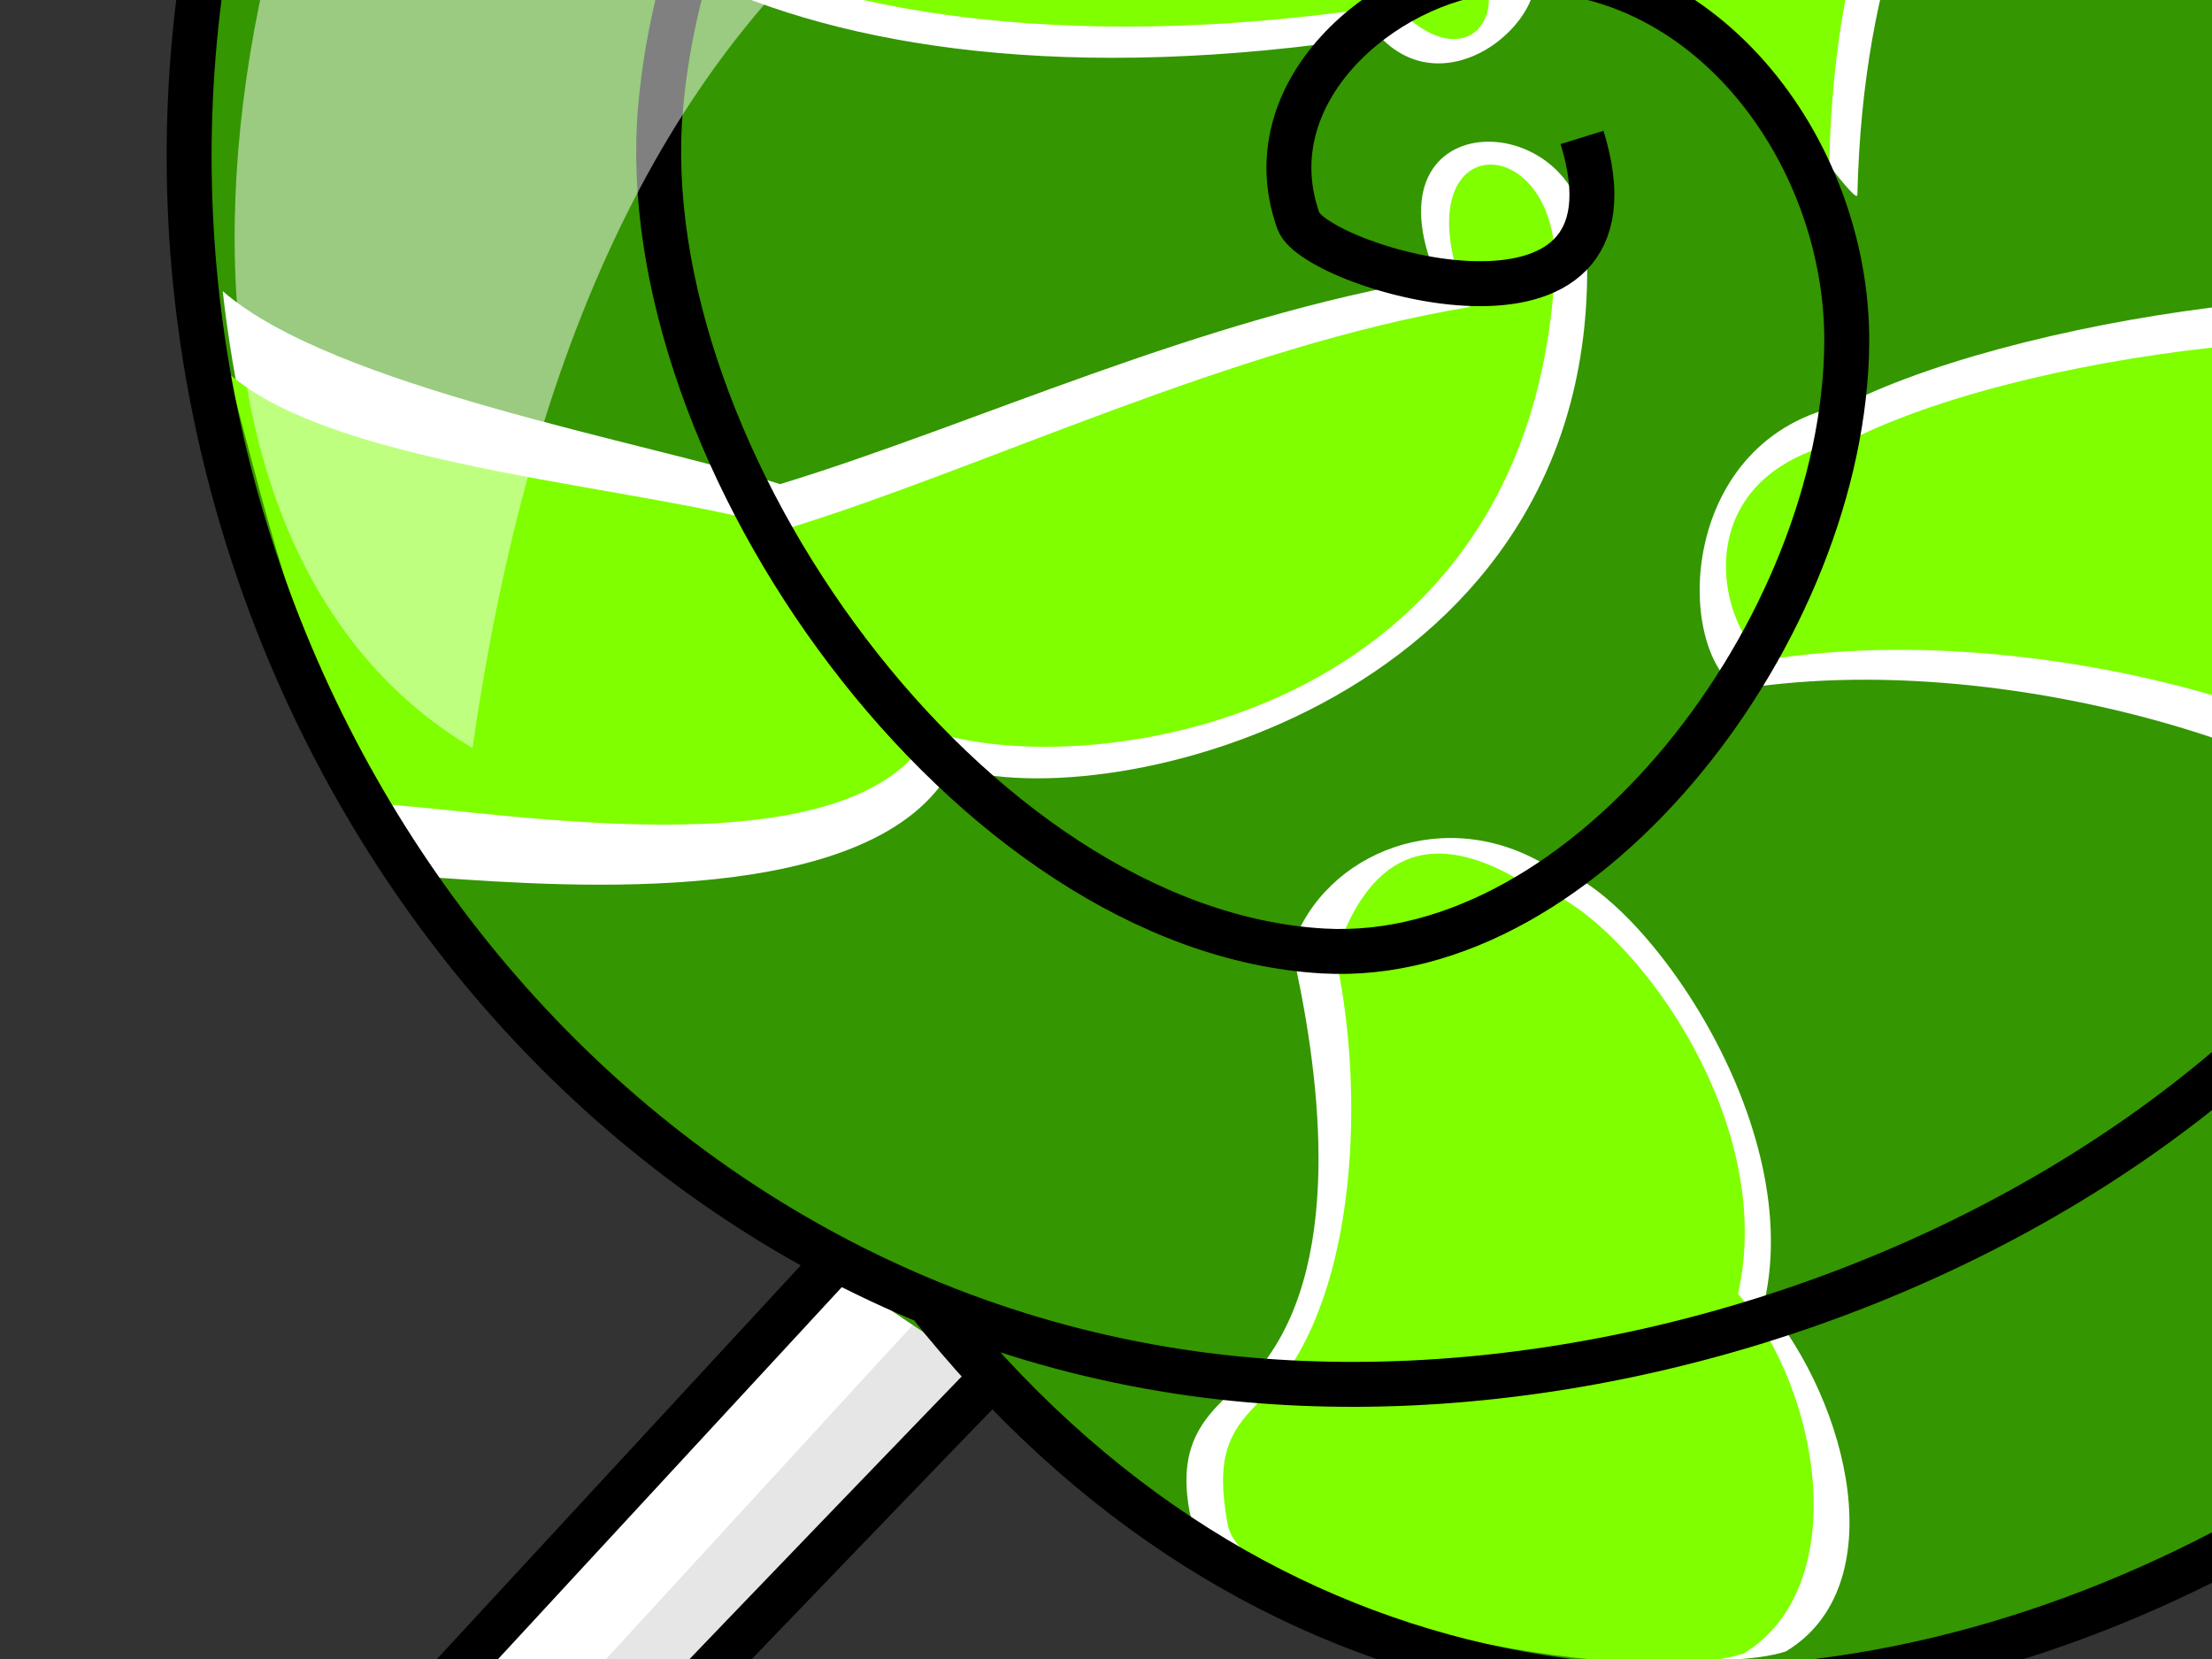
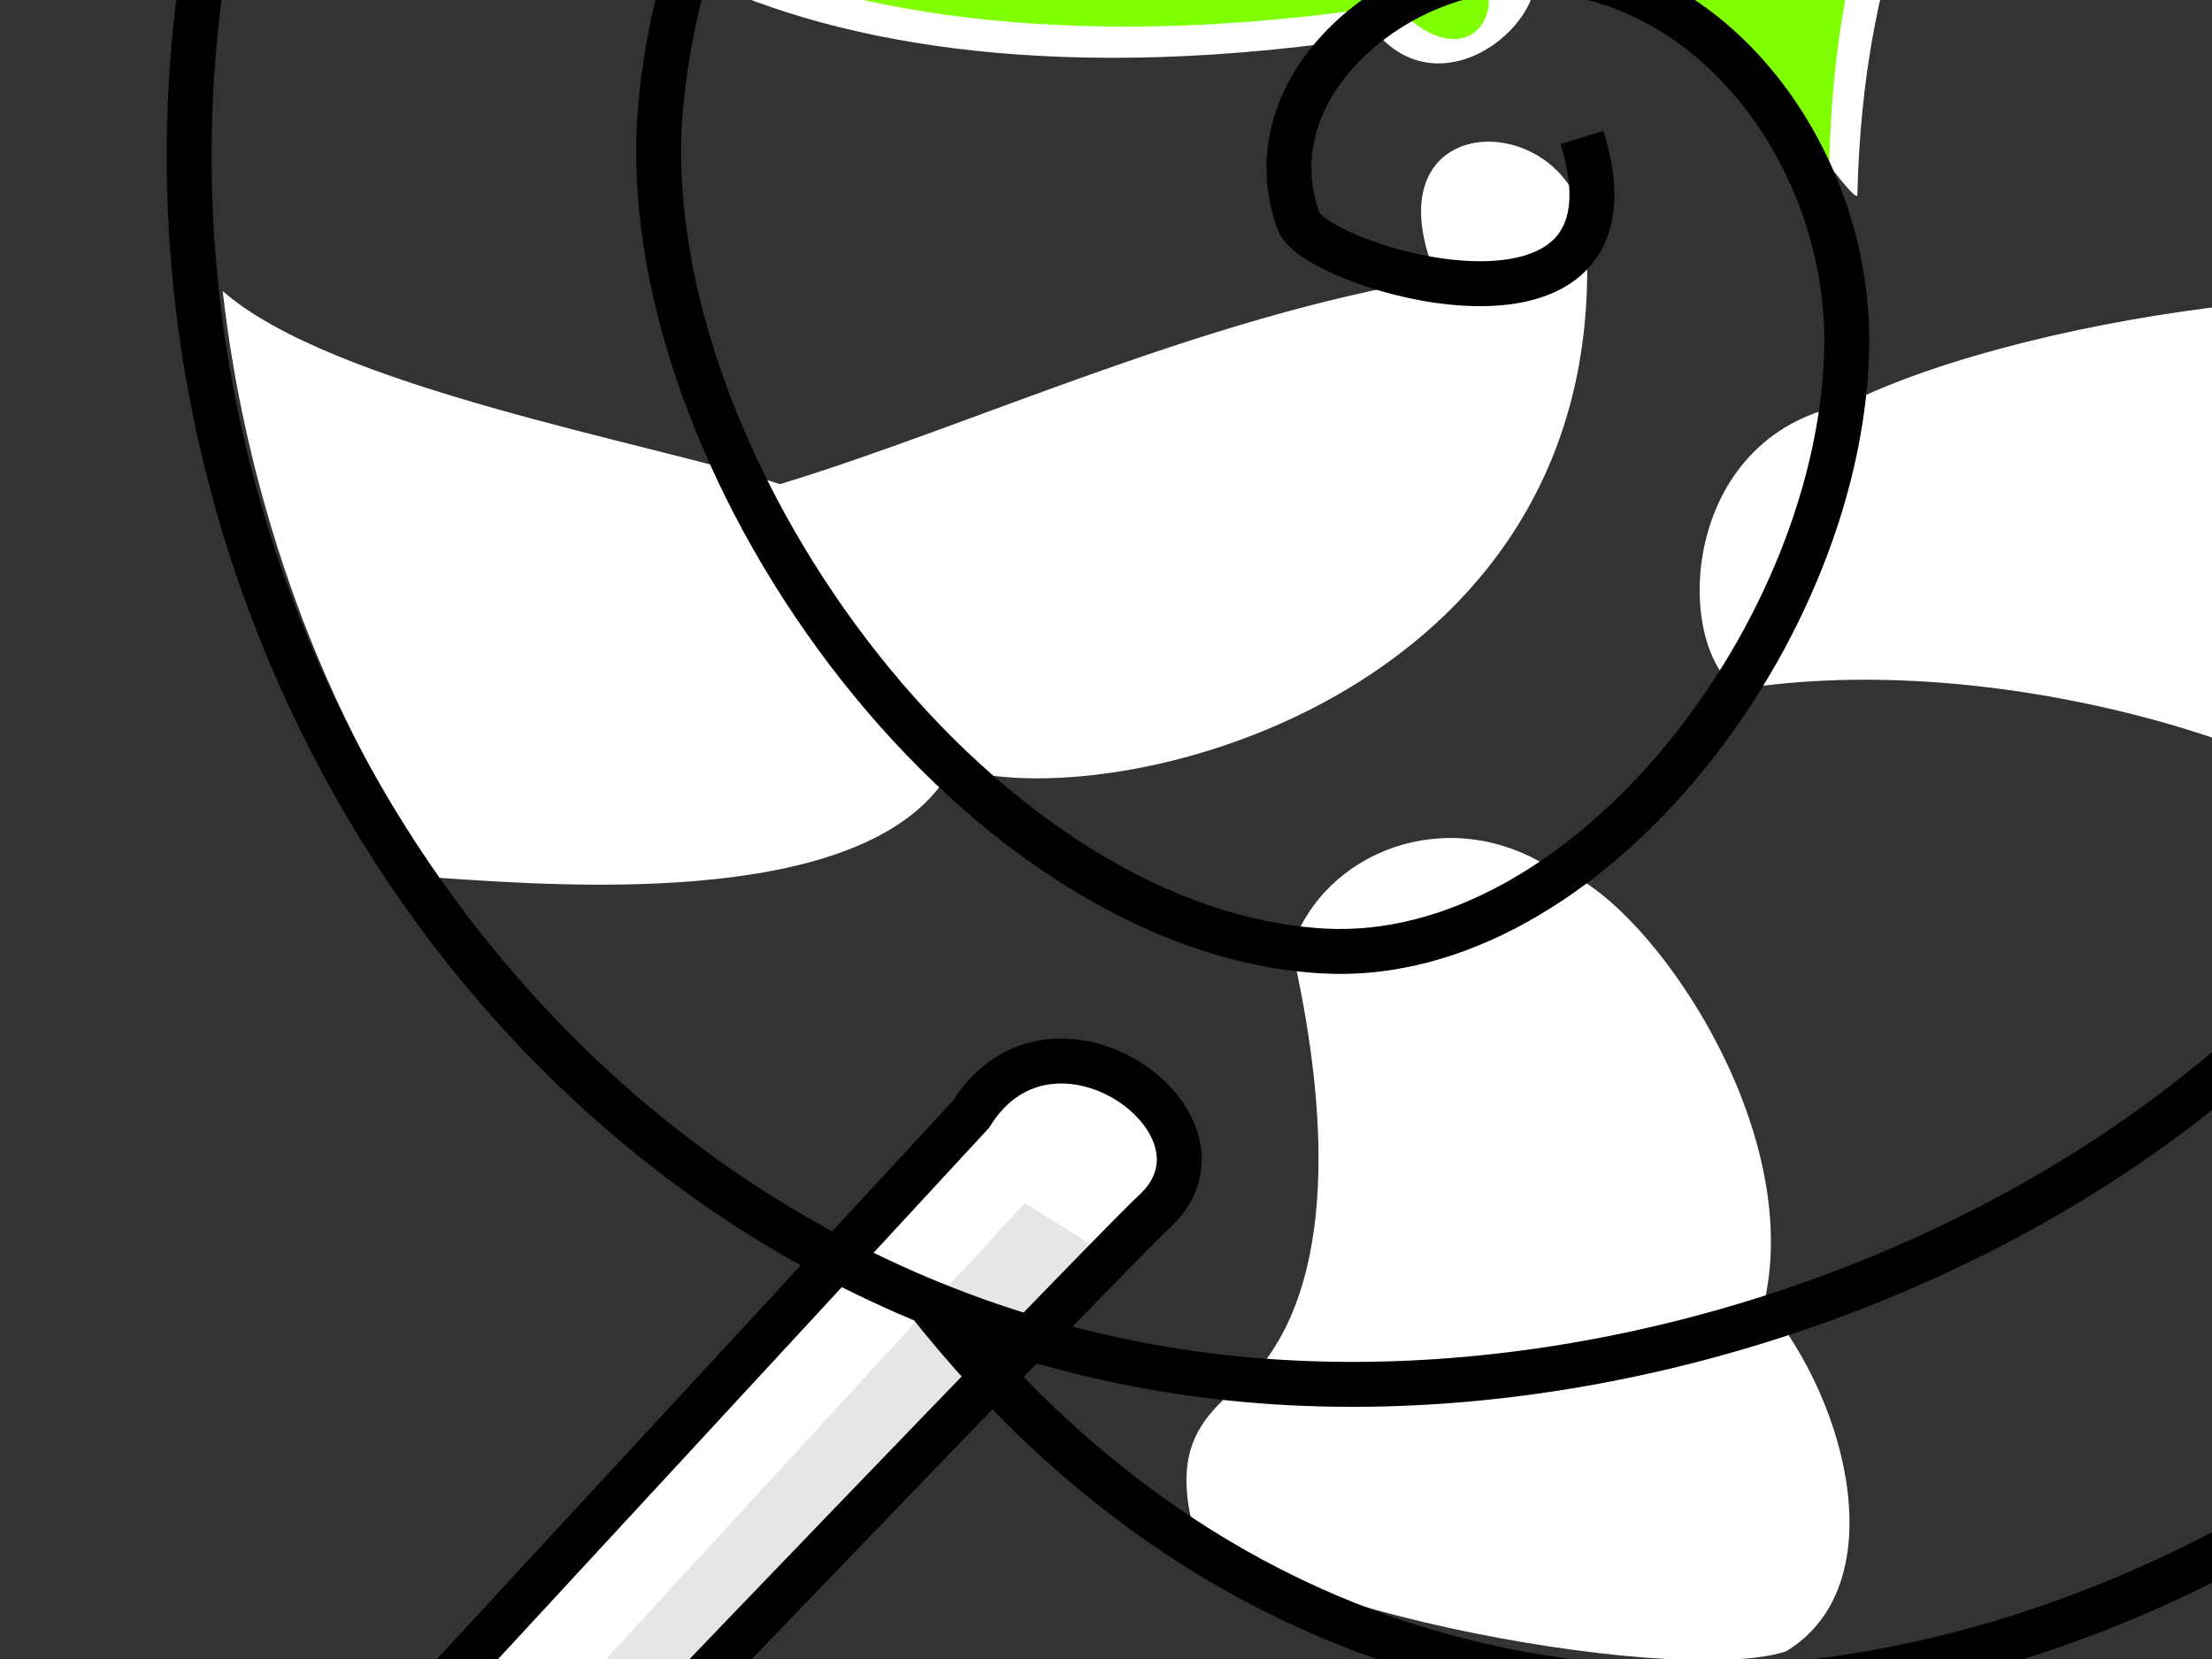
<svg xmlns="http://www.w3.org/2000/svg" width="640" height="480">
  <rect width="100%" height="100%" fill="#333333" stroke="none" />
  <title>Lollipop</title>
  <g>
    <title>Layer 1</title>
    <g id="svg_1">
      <g id="g889">
        <path fill="#ffffff" fill-rule="evenodd" stroke="#000000" stroke-width="13" id="path870" d="m280.984,322.337l-349.391,378.063c-37.526,41.958 -12.38,81.793 28.913,39.445c14.759,-16.757 359.983,-377.416 374.151,-389.931c25.552,-25.115 -30.349,-65.106 -53.673,-27.577z" />
        <path fill="#000000" fill-rule="evenodd" stroke-width="13" fill-opacity="0.1" id="path873" d="m-74.969,752.647l18.988,0.227l378.014,-388.745l-25.519,-16.08l-371.483,404.598l0,0l-0,0z" />
      </g>
-       <path fill="#349600" fill-rule="evenodd" stroke-width="13" id="path869" d="m267.191,385.441c-129.782,-86.03 -234.142,-201.556 -207.033,-390.698c30.804,-214.915 237.609,-358.672 444.074,-326.811c231.623,35.743 385.586,269.214 349.144,502.612c-40.457,259.117 -391.561,435.907 -586.185,214.897l0,0l0,0z" />
      <path fill="#ffffff" fill-rule="evenodd" stroke-width="13" id="path878" d="m459.101,71.565c4.956,130.888 -138.122,165.389 -183.528,150.365c-22.044,41.116 -110.911,34.644 -148.736,32.032c-37.373,-53.265 -56.461,-116.611 -62.399,-169.748c31.562,27.754 122.548,43.603 161.261,55.863c55.954,-17.057 121.618,-48.235 190.082,-59.562c-22.373,-52.23 43.678,-50.055 43.32,-8.95l0,0l0,0z" />
-       <path fill="#7fff00" fill-rule="evenodd" stroke-width="13" id="path879" d="m449.946,76.758c-5.921,132.441 -135.014,149.85 -180.421,134.827c-22.043,41.115 -120.234,23.766 -158.059,21.154c-24.941,-42.388 -31.598,-73.101 -45.306,-124.684c31.562,27.754 122.548,32.726 161.261,44.985c55.954,-17.057 129.387,-52.896 197.851,-64.224c-22.372,-52.23 25.031,-53.163 24.674,-12.058z" />
      <path fill="#ffffff" fill-rule="evenodd" stroke-width="13" id="path887" d="m399.047,10.424c-90.127,13.985 -155.392,3.108 -197.348,-17.093c-60.603,-13.985 -101.005,-49.726 -116.544,-80.804c17.093,-38.848 49.725,-83.912 87.019,-128.976c43.51,26.417 38.848,57.495 87.02,102.559c48.172,45.064 138.299,77.696 181.809,99.451c13.986,13.985 -20.201,48.172 -41.956,24.863l0,0z" />
      <path fill="#7fff00" fill-rule="evenodd" stroke-width="13" id="path880" d="m403.408,1.391c-90.128,13.985 -158.5,3.108 -200.456,-17.093c-60.603,-13.985 -97.897,-49.726 -113.436,-80.804c17.093,-38.848 32.632,-62.157 69.927,-107.221c43.51,26.417 46.618,54.387 94.789,99.451c48.172,45.064 127.422,69.927 170.932,91.682c13.985,13.985 0,37.294 -21.755,13.985z" />
      <path fill="#ffffff" fill-rule="evenodd" stroke-width="13" id="path886" d="m475.241,-10.493c-9.323,-46.618 -6.216,-124.314 21.755,-191.133c12.431,-34.186 -1.554,-73.035 37.294,-116.544c34.186,3.108 181.809,88.574 186.471,107.221c4.662,18.647 -73.034,83.912 -88.574,91.682c-15.539,7.77 -91.682,43.51 -94.789,175.593c0,6.216 -51.279,-71.481 -62.157,-66.819l0,-0z" />
      <path fill="#7fff00" fill-rule="evenodd" stroke-width="13" id="path881" d="m488.874,4.499c-9.324,-46.618 -9.324,-139.853 18.647,-206.672c12.431,-34.186 6.215,-69.926 45.064,-113.436c34.186,3.108 153.838,76.142 158.5,94.789c4.662,18.647 -69.927,82.358 -85.466,90.128c-15.539,7.769 -93.236,45.063 -96.343,177.147c0,6.216 -29.525,-46.618 -40.402,-41.956l0,0l0,-0z" />
      <path fill="#ffffff" fill-rule="evenodd" stroke-width="13" id="path885" d="m533.91,117.088c55.941,-27.971 178.701,-41.956 200.456,-21.755c38.848,-4.662 113.436,-41.956 114.99,-7.77c4.662,54.387 -34.187,194.241 -51.28,209.78c-23.309,1.554 -66.819,-63.711 -97.897,-43.51c0,-26.417 -110.329,-68.373 -197.348,-54.387c-18.647,-12.431 -17.093,-73.034 31.078,-82.358z" />
-       <path fill="#7fff00" fill-rule="evenodd" stroke-width="13" id="path882" d="m535.491,127.259c55.941,-27.971 175.594,-38.848 197.348,-18.647c38.848,-4.662 116.544,-37.294 118.098,-3.108c4.662,54.387 -29.525,163.162 -46.618,178.701c-23.309,1.554 -66.819,-62.157 -97.897,-41.956c0,-26.417 -108.775,-65.265 -195.795,-51.28c-13.985,-10.877 -23.309,-54.387 24.863,-63.711z" />
      <path fill="#ffffff" fill-rule="evenodd" stroke-width="13" id="path884" d="m448.306,250.951c23.309,3.108 74.588,71.481 62.157,125.868c24.863,29.525 37.294,82.358 6.216,101.005c-34.186,10.877 -167.824,-15.539 -172.486,-40.402c-4.662,-24.863 9.324,-31.078 21.755,-43.51c23.309,-31.078 15.539,-85.466 7.77,-119.652c9.324,-27.971 45.064,-41.956 74.588,-23.309z" />
-       <path fill="#7fff00" fill-rule="evenodd" stroke-width="13" id="path883" d="m442.256,256.235c23.309,3.108 73.034,63.711 60.603,118.098c24.863,29.525 32.632,85.466 1.554,104.113c-34.186,10.877 -144.515,-12.431 -149.177,-37.294c-4.662,-24.863 3.108,-29.525 15.539,-41.956c23.309,-31.078 23.309,-88.574 15.539,-122.76c9.323,-27.971 26.417,-38.848 55.941,-20.201z" />
      <path fill="none" fill-opacity="0.75" fill-rule="evenodd" stroke="#000000" stroke-width="13" id="path868" d="m457.733,39.769c20.666,66.818 -77.148,37.895 -82.056,24.184c-13.302,-37.154 24.209,-69.194 57.086,-72.394c58.809,-5.725 101.949,51.447 101.558,107.554c-0.575,82.341 -74.874,180.386 -151.478,176.039c-102.1,-5.795 -200.548,-143.449 -191.718,-244.004c11.112,-126.538 147.125,-257.602 267.067,-244.353c145.266,16.046 297.392,214.388 279.523,359.256c-21.058,170.721 -228.862,273.917 -392.078,251.43c-188.44,-25.963 -314.357,-214.706 -287.247,-403.848c30.804,-214.915 237.608,-358.672 444.074,-326.811c231.623,35.743 385.585,269.213 349.144,502.612c-40.457,259.117 -391.561,451.289 -583.988,206.106" />
-       <path fill="#ffffff" fill-rule="evenodd" stroke-width="13" fill-opacity="0.5" id="path888" d="m673.177,-238.826c46.396,307.371 -461.056,-72.493 -536.449,455.257c-205.881,-121.789 72.493,-765.528 536.449,-455.257z" />
    </g>
  </g>
</svg>